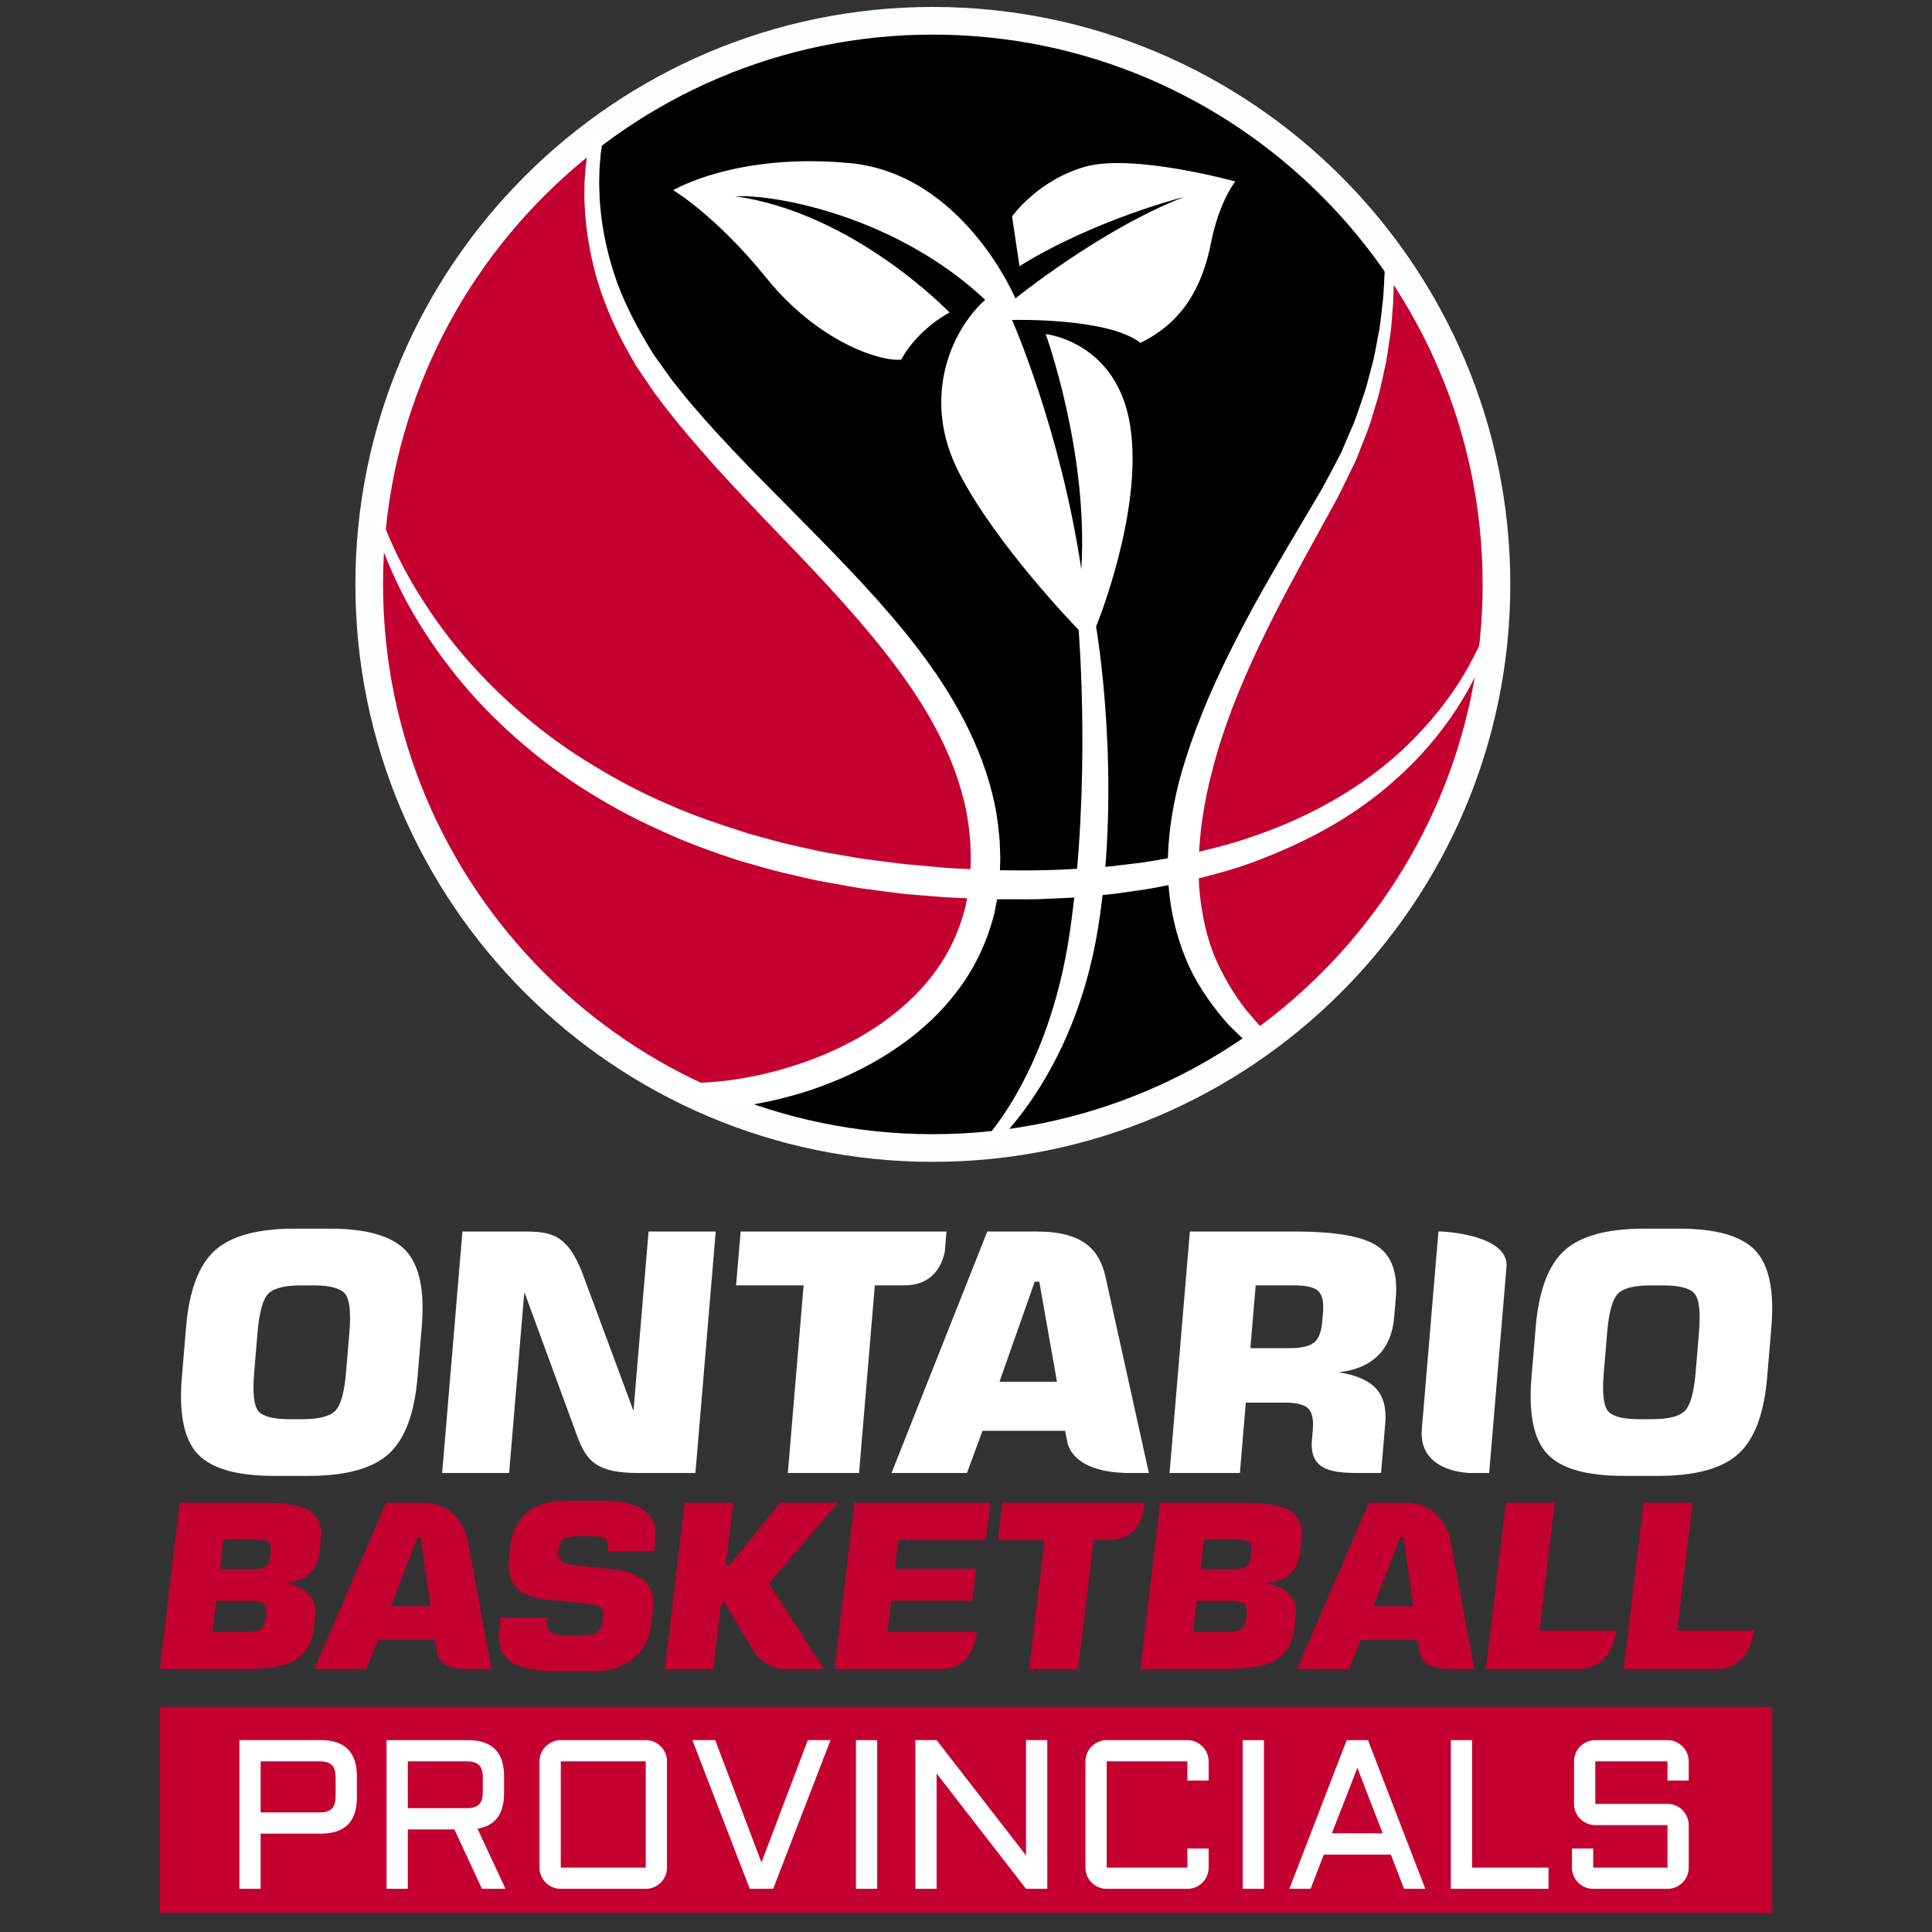
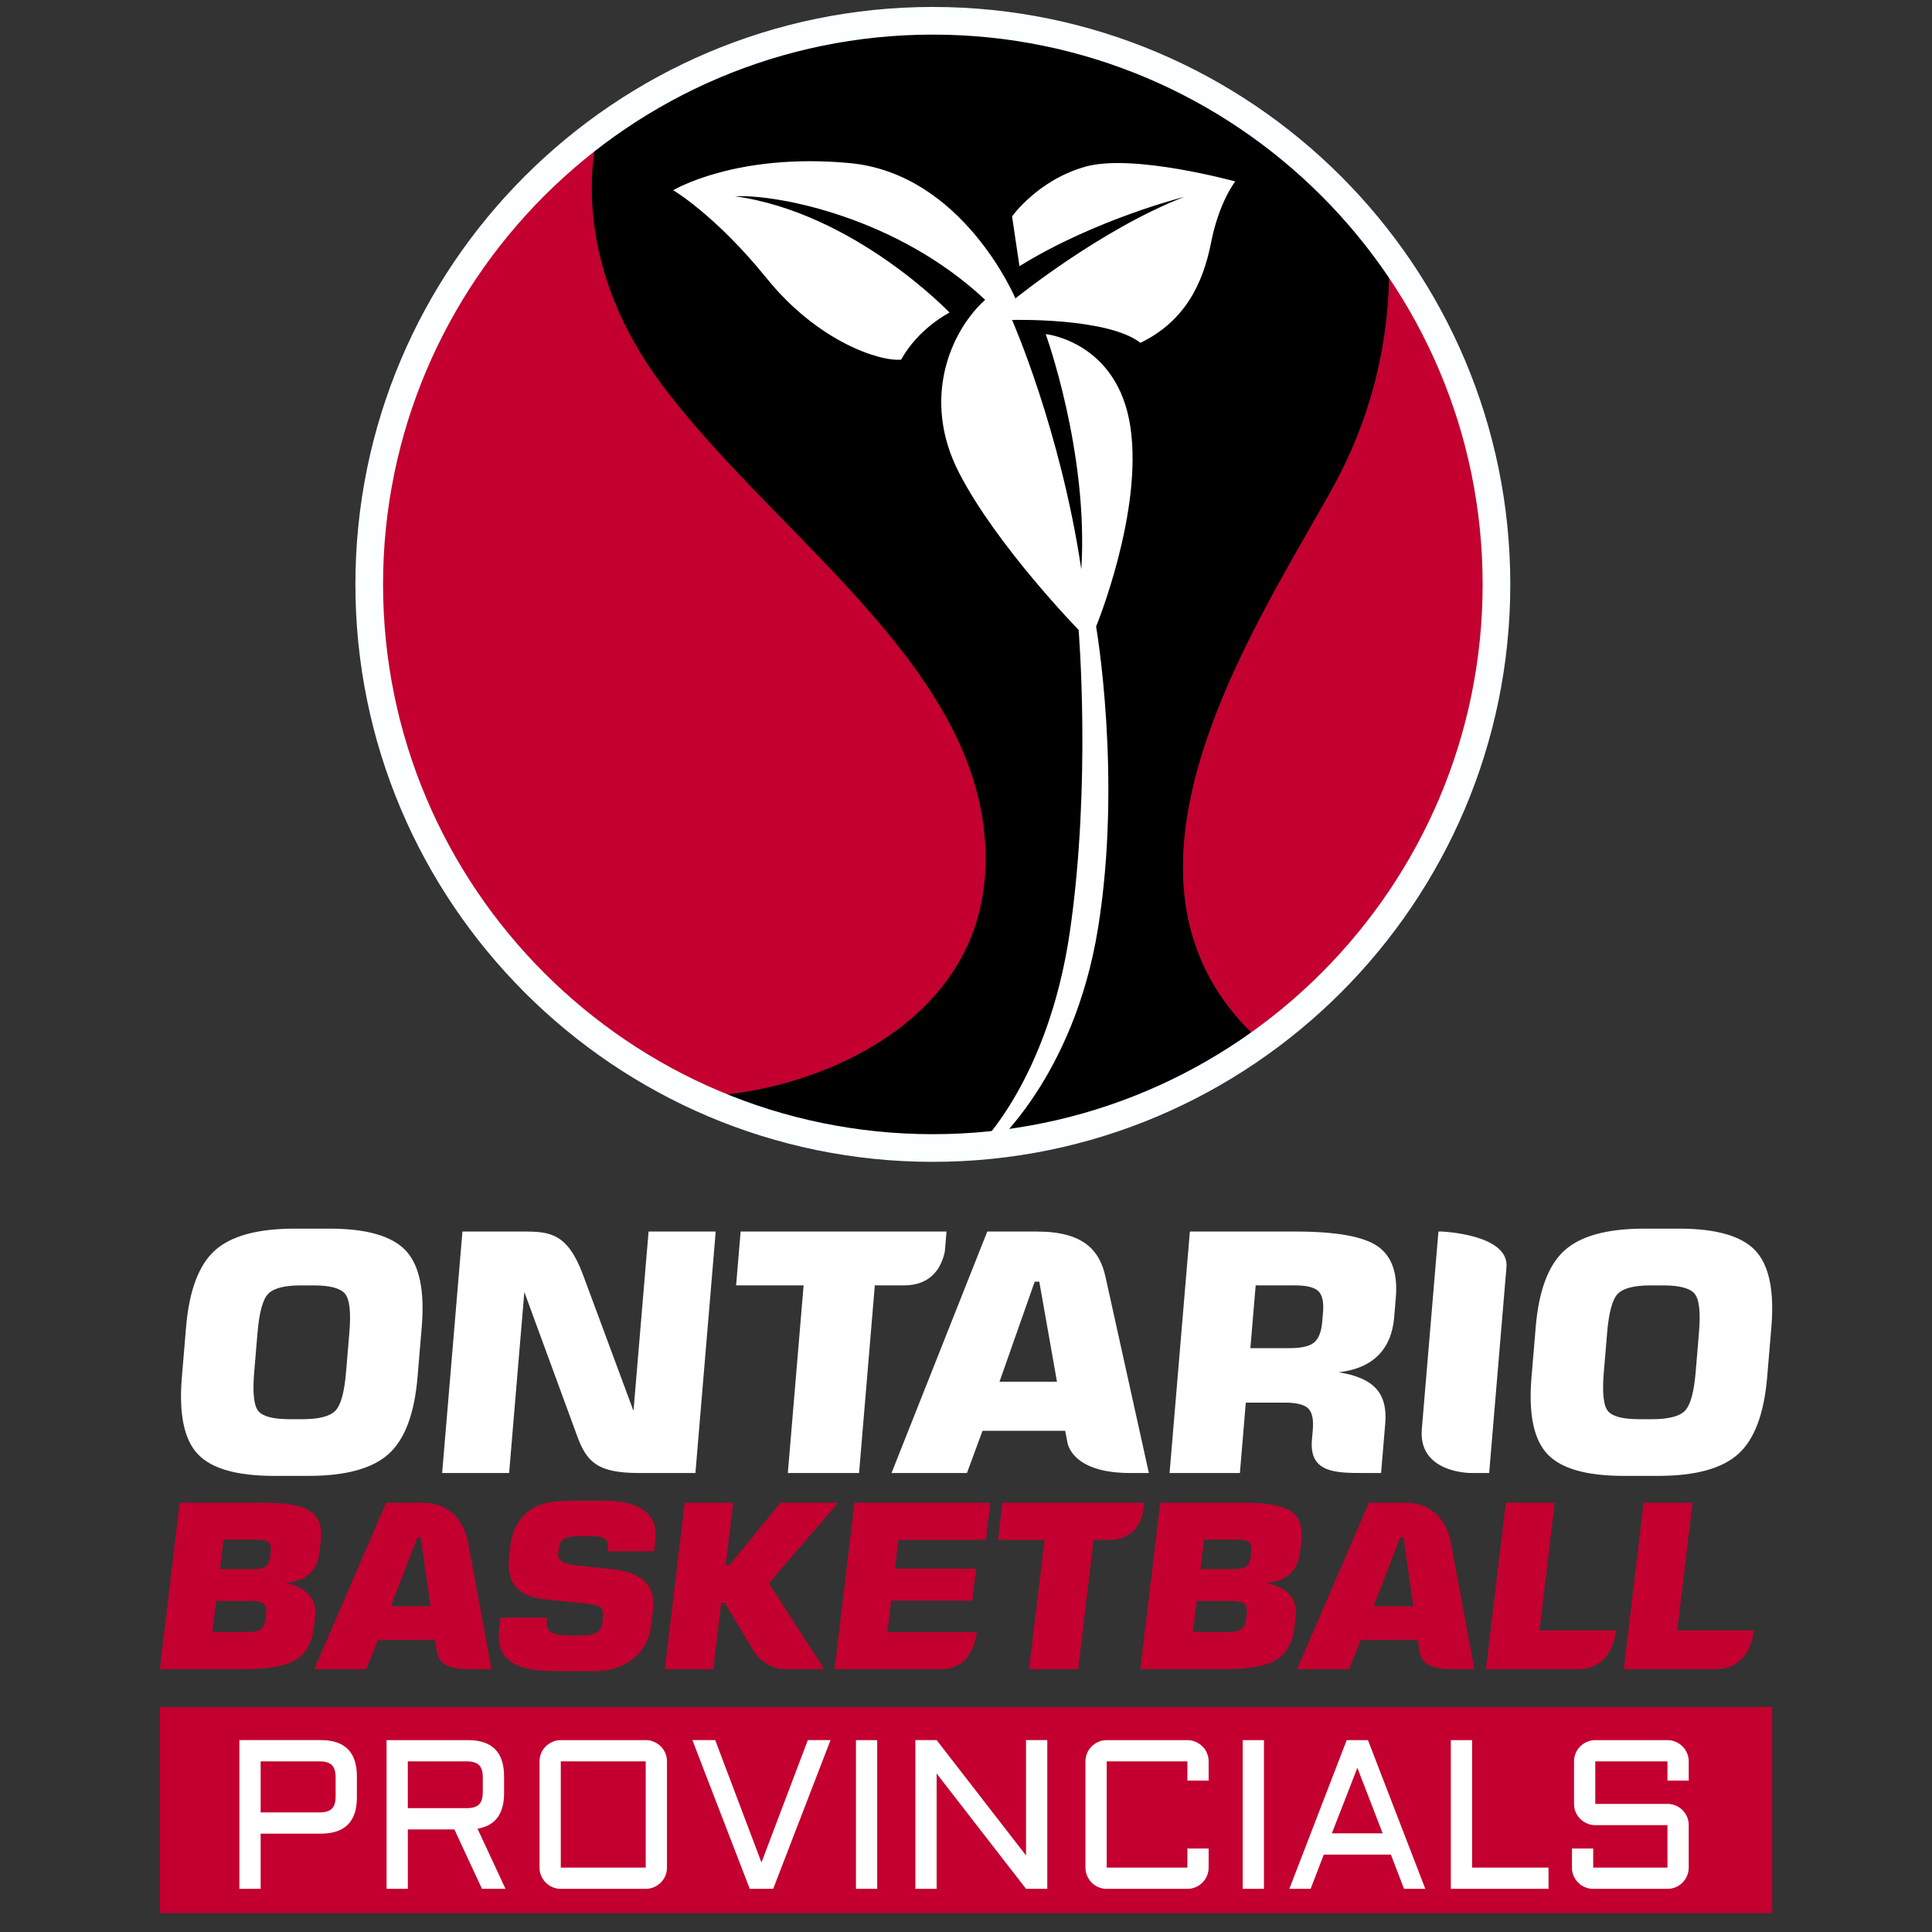
<svg xmlns="http://www.w3.org/2000/svg" id="Layer_1" version="1.1" viewBox="0 0 300 300">
  <rect x="0" y="0" width="300" height="300" fill="#333333" stroke="none" />
  <defs>
    <style>
      .st0 {
        fill: #c3002f;
      }

      .st1 {
        fill: #fbffff;
      }

      .st2 {
        fill: #fff;
      }
    </style>
  </defs>
  <g>
    <g>
      <path d="M215.684,39.365C199.776,17.472,173.985,3.226,144.852,3.226c-19.452,0-37.415,6.353-51.945,17.089-1.212,4.831-3.837,21.267,10.067,39.702,18.582,24.637,52.198,45.517,49.954,76.205-.027.379-.085.743-.125,1.114-2.444,22.661-27.613,32.572-44.562,32.897,11.142,5.141,23.535,8.028,36.61,8.028,19.058,0,36.678-6.109,51.051-16.453-8.802-7.831-12.138-17.134-12.2-26.896-.133-20.799,14.604-43.672,23.04-58.788,7.603-13.62,9.266-26.76,8.942-36.762v.002h0Z" />
      <path class="st0" d="M102.973,60.019c-13.905-18.435-11.278-34.872-10.067-39.702-18.62,13.755-31.573,34.718-34.777,58.772-.508,3.815-.796,7.701-.796,11.657,0,35.26,20.863,65.628,50.908,79.492,16.949-.325,42.117-10.236,44.562-32.897.04-.371.097-.736.125-1.114,2.244-30.689-31.372-51.568-49.954-76.206h0Z" />
      <path class="st0" d="M215.684,39.365c.324,10.003-1.339,23.142-8.942,36.763-8.435,15.114-23.172,37.989-23.04,58.788.062,9.759,3.398,19.064,12.2,26.896,21.116-15.197,35.184-39.553,36.371-67.266.054-1.26.097-2.528.097-3.801,0-19.201-6.203-36.948-16.687-51.38h.001Z" />
    </g>
    <path class="st1" d="M144.852,180.412c-49.442,0-89.666-40.224-89.666-89.666S95.41,1.079,144.852,1.079s89.666,40.224,89.666,89.666-40.224,89.666-89.666,89.666ZM144.852,5.374c-47.074,0-85.371,38.298-85.371,85.371s38.298,85.37,85.371,85.37,85.37-38.297,85.37-85.37S191.925,5.374,144.852,5.374Z" />
-     <path class="st2" d="M231.976,94.177l-.072.071-.037.148c-.546,2.119-1.391,4.219-2.343,6.217-.966,2-2.026,3.955-3.253,5.804-2.43,3.708-5.345,7.071-8.563,10.081-6.481,6.001-14.353,10.313-22.659,13.211-2.889,1.041-5.859,1.848-8.853,2.545.061-1.035.141-2.069.256-3.102.363-3.291,1.005-6.585,1.878-9.843,1.694-6.533,4.289-12.893,7.224-19.093,2.94-6.208,6.275-12.257,9.624-18.334l2.5-4.573c.815-1.557,1.559-3.171,2.338-4.75l.578-1.191.481-1.234.961-2.467c.695-1.624,1.142-3.337,1.656-5.023.555-1.674.881-3.408,1.259-5.129.425-1.708.614-3.462.877-5.199.305-1.732.325-3.497.493-5.242.111-1.749.089-3.506.107-5.254-.016-.505-.043-1.006-.065-1.508-.455-.643-.898-1.295-1.369-1.923.028,1.142.043,2.286.033,3.428-.091,1.717-.141,3.434-.319,5.138-.234,1.7-.324,3.414-.694,5.088-.325,1.682-.576,3.376-1.06,5.019-.437,1.652-.821,3.316-1.427,4.916-.569,1.61-1.036,3.25-1.766,4.796l-1.005,2.351-.501,1.174-.596,1.13c-.807,1.505-1.563,3.021-2.404,4.51l-2.637,4.473c-3.544,5.961-7.112,11.955-10.314,18.188-3.215,6.224-6.134,12.663-8.259,19.475-1.082,3.396-1.898,6.913-2.337,10.506-.195,1.55-.311,3.119-.358,4.693-1.872.325-3.737.676-5.633.864l-3.297.4-3.316.245c-4.42.336-8.866.432-13.314.356-.173.004-.346-.004-.518-.004l.007-.213c.015-.57.05-1.142.048-1.712l-.061-1.712c-.007-1.144-.178-2.277-.289-3.412-.541-4.542-1.929-8.926-3.744-13.041-1.831-4.116-4.125-7.973-6.685-11.582-2.552-3.622-5.375-7-8.278-10.27-2.911-3.266-5.924-6.405-8.957-9.503-6.053-6.203-12.244-12.192-17.913-18.586-1.424-1.62-2.767-3.182-4.114-4.887l-.992-1.251-.915-1.285-1.836-2.568c-2.231-3.558-4.245-7.263-5.704-11.206-1.412-3.953-2.345-8.084-2.666-12.276-.096-1.047-.082-2.099-.132-3.151.042-1.049.006-2.104.118-3.149.136-1.985.445-4.02.959-5.873-.807.577-1.607,1.159-2.393,1.76-.302,1.292-.525,2.584-.684,3.904-.168,1.099-.188,2.208-.281,3.315-.002,1.109-.042,2.219.019,3.327.188,4.434,1.022,8.834,2.377,13.065,1.41,4.22,3.37,8.227,5.655,12.031l1.864,2.751.934,1.376.991,1.313c1.289,1.718,2.717,3.47,4.108,5.128,5.621,6.697,11.735,12.863,17.678,19.094,5.929,6.231,11.711,12.57,16.538,19.482,2.421,3.447,4.542,7.066,6.203,10.854,1.646,3.788,2.873,7.741,3.333,11.794.089,1.014.245,2.024.241,3.042l.049,1.524c0,.509-.036,1.018-.051,1.527l-.007.21c-.523-.027-1.044-.056-1.564-.072l-1.667-.08c-.459-.021-1.096-.096-1.633-.139l-3.37-.304c-2.274-.168-4.424-.501-6.618-.769-2.188-.232-4.373-.682-6.559-1.044-2.2-.328-4.338-.916-6.508-1.366-2.161-.487-4.278-1.142-6.421-1.703-4.208-1.353-8.428-2.709-12.458-4.525-4.071-1.721-7.987-3.784-11.748-6.091-3.793-2.26-7.382-4.859-10.752-7.716-3.368-2.861-6.515-5.985-9.401-9.346-2.884-3.364-5.444-7.009-7.732-10.822-2.235-3.826-4.215-7.894-5.53-12.089l-.045-.149-.047-.062c-.125-.17-.252-.336-.378-.504-.119.832-.223,1.672-.318,2.51,1.06,3.948,2.645,7.678,4.449,11.32,2.088,4.078,4.593,7.945,7.392,11.586,2.796,3.649,5.945,7.029,9.355,10.125,3.404,3.101,7.05,5.952,10.926,8.445,3.874,2.496,7.917,4.737,12.118,6.623,4.17,1.965,8.504,3.539,12.881,4.947,2.216.599,4.413,1.292,6.648,1.814,2.242.485,4.461,1.105,6.725,1.464,2.261.394,4.498.868,6.798,1.132,2.281.296,4.594.666,6.823.8l3.372.279c.586.045,1.071.104,1.74.134l1.712.071c.429.012.858.034,1.287.051l-.241,1.241c-.955,3.875-2.662,7.559-5.145,10.73-2.421,3.217-5.552,5.916-8.972,8.175-3.439,2.251-7.213,4.032-11.14,5.394-3.925,1.367-8.008,2.334-12.134,2.821-2.919.328-5.9.45-8.765.184,2.833,1.51,5.763,2.857,8.771,4.054.15-.012.302-.021.453-.037,4.463-.46,8.851-1.433,13.105-2.843,4.242-1.449,8.347-3.353,12.155-5.819,1.89-1.246,3.738-2.582,5.427-4.129,1.709-1.515,3.301-3.187,4.701-5.026,2.865-3.623,4.904-7.93,6.028-12.437l.349-1.764c.027-.131.045-.253.07-.381.302.004.603.01.905.004,2.289-.026,4.575.065,6.866-.079,2.291-.104,4.581-.152,6.865-.418l3.426-.33,3.414-.486c1.725-.211,3.438-.549,5.145-.889.054.692.106,1.383.203,2.075.463,3.651,1.489,7.247,3.014,10.609,1.581,3.348,3.741,6.355,6.156,9.064,1.262,1.203,2.453,2.474,3.826,3.523.861-.599,1.725-1.196,2.566-1.824-.113-.111-.226-.226-.342-.332-1.255-1.117-2.253-2.464-3.358-3.691-2.033-2.613-3.687-5.453-4.953-8.443-1.208-3.018-1.887-6.208-2.243-9.442-.094-.856-.149-1.721-.18-2.587,3.459-.856,6.89-1.845,10.206-3.194,4.297-1.686,8.475-3.708,12.398-6.163,3.921-2.453,7.549-5.378,10.781-8.677,3.231-3.3,6.048-6.998,8.308-10.997,1.822-3.246,3.328-6.658,4.293-10.252.077-1.075.136-2.153.175-3.238l-.319.307-.006.003h0Z" />
    <path class="st2" d="M168.532,25.883c-7.413,2.087-11.379,7.724-11.379,7.724l1.148,7.725c11.797-7.308,25.576-10.752,25.576-10.752-12.945,5.01-26.204,15.762-26.204,15.762,0,0-8.142-19.395-25.784-21.023-17.644-1.63-27.353,4.219-27.353,4.219,0,0,6.576,3.86,14.51,13.675,7.934,9.813,17.538,12.946,20.879,12.633,2.715-4.908,7.518-7.309,7.518-7.309,0,0-14.72-15.451-33.301-18.061,6.785-.312,25.264,3.34,38.835,16.077-5.429,4.906-9.919,15.451-4.072,26.829,5.847,11.378,18.582,24.427,18.582,24.427,0,0,1.983,23.906-1.358,46.873-3.34,22.965-14.163,33.293-14.163,33.293l1.844.287s12.945-10.821,16.703-34.205c3.759-23.385-.312-46.771-.312-46.771,0,0,7.308-17.746,5.324-31.005-1.984-13.257-13.152-14.407-13.152-14.407,0,0,6.681,18.376,5.532,36.541-3.236-21.716-10.753-38.732-10.753-38.732,0,0,14.824-.418,19.938,3.55,6.89-3.34,9.71-9.186,10.962-15.554,1.252-6.368,3.758-9.502,3.758-9.502,0,0-15.865-4.383-23.279-2.294,0,0,.001,0,.001,0Z" />
    <path class="st2" d="M28.892,206.091c.478-5.69,1.97-9.664,4.477-11.924,2.506-2.258,6.64-3.386,12.403-3.386h5.353c5.781,0,9.738,1.132,11.874,3.4,2.134,2.266,2.964,6.235,2.486,11.909l-.654,7.777c-.477,5.676-1.974,9.645-4.489,11.909-2.516,2.268-6.663,3.398-12.444,3.398h-5.355c-5.763,0-9.707-1.126-11.833-3.385-2.126-2.256-2.95-6.232-2.471-11.924l.653-7.776v.002h0ZM39.989,206.921l-.519,6.171c-.269,3.204-.048,5.22.667,6.044.713.823,2.319,1.236,4.813,1.236h2.022c2.496,0,4.179-.423,5.051-1.26.871-.838,1.442-2.845,1.708-6.017l.518-6.171c.269-3.187.037-5.206-.692-6.053-.731-.85-2.342-1.274-4.839-1.274h-2.021c-2.477,0-4.148.421-5.011,1.259-.858.838-1.424,2.862-1.695,6.069v-.002h-.001ZM238.461,206.091c.478-5.69,1.969-9.664,4.475-11.924,2.507-2.258,6.64-3.386,12.404-3.386h5.354c5.781,0,9.737,1.132,11.874,3.4,2.133,2.266,2.964,6.235,2.488,11.909l-.655,7.777c-.478,5.676-1.974,9.645-4.488,11.909-2.517,2.268-6.664,3.398-12.445,3.398h-5.354c-5.763,0-9.708-1.126-11.835-3.385-2.125-2.256-2.949-6.232-2.47-11.924l.654-7.776v.002h-.001ZM249.558,206.921l-.518,6.171c-.272,3.204-.048,5.22.664,6.044.715.823,2.32,1.236,4.813,1.236h2.022c2.496,0,4.179-.423,5.05-1.26s1.442-2.845,1.709-6.017l.516-6.171c.269-3.187.037-5.206-.692-6.053-.731-.85-2.343-1.274-4.839-1.274h-2.02c-2.476,0-4.146.421-5.009,1.259-.861.838-1.428,2.862-1.697,6.069v-.002h0ZM223.887,191.233h-.527l-2.581,30.677c-.575,6.883,7.649,6.818,7.649,6.818h2.808l2.688-31.97c.429-5.112-10.038-5.525-10.038-5.525ZM213.911,193.513c-2.209-1.521-6.452-2.28-12.728-2.28h-16.421l-3.153,37.494h10.922l.917-10.929h6.049c1.806,0,3.016.298,3.633.895.615.594.857,1.689.723,3.284l-.148,1.766c-.357,4.987,3.762,4.984,8.13,4.984h2.618l.65-7.732c.195-2.334-.281-4.131-1.435-5.388-1.155-1.259-3.09-2.098-5.811-2.519,2.634-.302,4.678-1.172,6.133-2.608,1.452-1.435,2.286-3.42,2.498-5.955l.254-3.02c.318-3.811-.626-6.474-2.833-7.993h.001ZM205.439,203.774l-.12,1.435c-.133,1.58-.554,2.661-1.259,3.248-.706.589-1.971.884-3.797.884h-6.104l.821-9.746h6.104c1.806,0,3.018.301,3.633.895.613.594.856,1.689.723,3.286h-.001ZM165.795,224.196c.371,1.318,2.061,4.532,9.703,4.532h2.898l-6.73-30.438c-.002-.008-.004-.014-.005-.021-.914-4.137-3.415-7.035-10.664-7.035h-7.694l-14.867,37.494h11.714l2.413-6.55h12.835l.395,2.018h0ZM155.203,214.549l5.466-15.535h.712l2.744,15.535h-8.922,0ZM146.714,194.328l.259-3.095h-31.969l-.702,8.359h10.482l-2.449,29.136h11.059l2.448-29.136h4.544c4.407,0,5.858-3.003,6.329-5.265h0ZM100.71,191.233l-2.342,27.849-7.831-21.111c-2.398-6.451-5.105-6.731-9.168-6.739h-9.562l-3.152,37.494h10.4l2.363-28.102,8.213,22.385v.002c1.466,3.997,3.153,5.715,9.528,5.715h8.825l3.151-37.494s-10.426,0-10.426,0Z" />
    <path class="st0" d="M27.895,233.348h13.201c3.47,0,5.855.455,7.155,1.364,1.301.906,1.82,2.453,1.559,4.639l-.198,1.665c-.174,1.457-.695,2.579-1.561,3.367-.868.786-2.111,1.266-3.727,1.441,1.623.301,2.84.906,3.649,1.814.808.908,1.133,2.045.97,3.408l-.183,1.527c-.293,2.453-1.223,4.166-2.791,5.145-1.569.978-4.284,1.465-8.143,1.465h-13.011l3.081-25.834h0ZM33.564,248.599l-.577,4.824h5.602c.843,0,1.469-.147,1.881-.443.411-.295.659-.773.738-1.43l.127-1.076c.079-.66-.054-1.137-.394-1.433-.344-.293-.935-.441-1.778-.441h-5.6,0ZM34.698,239.072l-.547,4.581h5.318c.805,0,1.396-.139,1.777-.417.379-.276.606-.727.68-1.353l.125-1.041c.075-.624-.044-1.074-.357-1.351-.314-.279-.871-.418-1.676-.418,0,0-5.319,0-5.319,0ZM77.729,251.183h7.223l-.029.263c-.112.935.078,1.588.576,1.958.495.371,1.429.555,2.8.555h1.886c1.144,0,1.962-.142,2.455-.424.492-.282.782-.785.868-1.497l.134-1.132c.073-.611-.057-1.051-.391-1.316-.332-.267-1.13-.471-2.395-.608l-6.039-.607c-2.249-.232-3.834-.889-4.755-1.97-.92-1.083-1.254-2.687-1-4.813l.19-1.598c.143-1.203.478-2.277,1.006-3.221.528-.941,1.223-1.712,2.087-2.315.74-.52,1.61-.885,2.603-1.103.992-.211,2.453-.319,4.374-.319h4.51c2.802,0,4.883.525,6.245,1.561,1.36,1.043,1.921,2.547,1.687,4.512l-.211,1.772h-7.225l.034-.279c.092-.776-.042-1.314-.402-1.614s-1.054-.452-2.087-.452h-1.735c-1.196,0-2.032.131-2.507.389-.478.263-.754.709-.829,1.345l-.127,1.076c-.114.949.828,1.527,2.827,1.735l5.497.572c2.371.255,4.083.899,5.143,1.934,1.058,1.033,1.476,2.49,1.252,4.364l-.295,2.479c-.256,2.139-1.183,3.853-2.782,5.137-1.599,1.285-3.619,1.926-6.056,1.926h-6.129c-3.281,0-5.605-.52-6.973-1.561-1.366-1.041-1.912-2.695-1.641-4.965l.213-1.786h0ZM180.156,233.348h13.201c3.471,0,5.854.455,7.154,1.364,1.3.906,1.818,2.453,1.559,4.639l-.198,1.665c-.174,1.457-.695,2.579-1.56,3.367-.868.786-2.111,1.266-3.729,1.441,1.624.301,2.84.906,3.652,1.814.807.908,1.13,2.045.968,3.408l-.183,1.527c-.293,2.453-1.223,4.166-2.792,5.145s-4.282,1.465-8.144,1.465h-13.011l3.082-25.834h.001ZM185.823,248.599l-.575,4.824h5.601c.843,0,1.47-.147,1.884-.443.41-.295.657-.773.738-1.43l.126-1.076c.079-.66-.055-1.137-.394-1.433-.343-.293-.935-.441-1.778-.441h-5.602ZM186.959,239.072l-.547,4.581h5.319c.804,0,1.396-.139,1.774-.417.379-.276.606-.727.681-1.353l.125-1.041c.073-.624-.044-1.074-.356-1.351-.316-.279-.872-.418-1.677-.418h-5.319ZM250.958,253.179h-11.903l2.365-19.831h-7.6l-3.082,25.834h14.288c4.53,0,5.656-3.898,5.933-6.003h-.001ZM272.355,253.179h-11.903l2.366-19.831h-7.601l-3.082,25.834h14.289c4.532,0,5.656-3.898,5.932-6.003h-.001ZM172.786,239.108c1.482-.128,4.093-.875,4.75-4.525l.149-1.236h-22.028l-.687,5.759h7.223l-2.393,20.075h7.619l2.394-20.075h2.973v.002h0ZM151.689,253.421h-13.881l.579-4.859h12.588l.596-4.979h-12.591l.533-4.477h13.579l.688-5.759h-21.101l-3.083,25.834h16.501c3.755,0,5.154-2.803,5.589-5.761h.002ZM130.138,233.348h-8.958l-7.909,9.699h-.585l1.159-9.699h-7.525l-3.082,25.834h7.525l1.231-10.307h.547l4.425,7.421c.899,1.505,2.813,2.887,4.822,2.887h6.194l-8.595-13.326,10.752-12.509h-.001ZM220.416,256.378h0c.274,1.709,1.417,2.805,4.957,2.805h3.565l-3.647-19.633s-.002-.002-.002-.004c-.781-4.212-3.671-6.198-6.991-6.198h-5.739l-11.153,25.834h8.071l1.82-4.515h8.848l.273,1.71h0ZM213.3,249.413l4.144-10.705h.49l1.514,10.705h-6.148,0ZM67.809,256.378h0c.274,1.709,1.42,2.805,4.957,2.805h3.565l-3.647-19.633v-.004c-.782-4.212-3.673-6.198-6.992-6.198h-5.738l-11.153,25.834h8.071l1.82-4.515h8.845l.274,1.71h-.001ZM60.694,249.413l4.143-10.705h.491l1.513,10.705h-6.148.001Z" />
  </g>
  <g>
    <rect class="st0" x="24.815" y="265.062" width="250.371" height="32.017" />
    <path class="st2" d="M37.173,293.297v-23.093h12.641c3.736,0,5.605,1.873,5.605,5.62v3.285c0,3.747-1.868,5.62-5.605,5.62h-9.34v8.567h-3.301ZM40.474,281.429h9.163c.88,0,1.514-.194,1.9-.58.388-.386.58-1.02.58-1.9v-2.963c0-.879-.193-1.513-.58-1.9-.386-.386-1.02-.579-1.9-.579h-9.163v7.924h0ZM78.271,278.45c0,3.222-1.374,5.058-4.123,5.508l4.349,9.341h-3.655l-4.284-9.229h-7.23v9.229h-3.301v-23.093h12.641c3.736,0,5.605,1.873,5.605,5.62v2.624h-.001ZM63.325,280.768h9.163c.88,0,1.514-.193,1.9-.58.388-.386.58-1.019.58-1.899v-2.304c0-.879-.193-1.513-.58-1.9-.386-.386-1.02-.579-1.9-.579h-9.163v7.262ZM103.569,289.996c0,.451-.086.878-.257,1.28-.172.402-.408.754-.709,1.055-.3.301-.652.537-1.055.709-.402.172-.829.257-1.28.257h-13.189c-.451,0-.878-.085-1.28-.257-.403-.172-.755-.408-1.055-.709-.3-.301-.537-.652-.708-1.055-.172-.402-.257-.829-.257-1.28v-16.49c0-.451.085-.878.257-1.28.171-.403.408-.752.708-1.048.301-.295.652-.531,1.055-.709.402-.177.829-.264,1.28-.264h13.189c.451,0,.878.089,1.28.264.403.178.755.414,1.055.709.301.295.537.643.709,1.048.171.402.257.829.257,1.28v16.49h0ZM87.078,273.507v16.49h13.189v-16.49h-13.189,0ZM116.42,293.297l-8.906-23.093h3.543l7.182,19.001,7.199-19.001h3.527l-8.906,23.093h-3.64ZM136.212,270.205v23.093h-3.301v-23.093h3.301ZM145.439,293.297h-3.301v-23.093h3.301l13.881,17.907v-17.907h3.302v23.093h-3.302l-13.881-17.908v17.908ZM168.549,273.507c0-.451.085-.878.257-1.28.171-.403.408-.752.708-1.048.301-.295.652-.531,1.055-.709.402-.177.829-.264,1.28-.264h12.528c.451,0,.878.089,1.28.264.403.178.755.414,1.055.709.3.295.537.643.708,1.048.171.402.257.829.257,1.28v2.978h-3.301v-2.978h-12.528v16.49h12.528v-2.963h3.301v2.963c0,.451-.086.878-.257,1.28s-.408.754-.708,1.055c-.301.301-.652.537-1.055.709-.402.172-.829.257-1.28.257h-12.528c-.451,0-.878-.085-1.28-.257-.403-.172-.755-.408-1.055-.709-.3-.301-.537-.652-.708-1.055-.172-.402-.257-.829-.257-1.28v-16.49ZM196.265,270.205v23.093h-3.301v-23.093h3.301ZM212.416,270.205l8.906,23.093h-3.301l-2.045-5.315h-10.42l-2.045,5.315h-3.301l8.906-23.093h3.301,0ZM206.811,284.681h7.891l-3.93-10.177-3.961,10.177h0ZM228.585,270.205v19.792h11.868v3.301h-15.169v-23.093h3.301ZM247.715,283.41c-.451,0-.878-.089-1.28-.267-.403-.177-.755-.413-1.055-.709-.3-.295-.537-.643-.708-1.045-.172-.402-.257-.829-.257-1.28v-6.602c0-.451.085-.878.257-1.28.171-.403.408-.752.708-1.048.301-.295.652-.531,1.055-.709.402-.177.829-.264,1.28-.264h11.208c.451,0,.878.089,1.28.264.402.178.754.414,1.055.709.3.295.537.643.709,1.048.171.402.257.829.257,1.28v2.978h-3.301v-2.978h-11.208v6.602h11.208c.451,0,.878.085,1.28.257.402.172.754.408,1.055.709.3.301.537.652.709,1.055.171.402.257.829.257,1.28v6.587c0,.451-.086.878-.257,1.28-.172.402-.409.754-.709,1.055-.301.301-.652.537-1.055.709-.403.172-.83.257-1.28.257h-11.531c-.451,0-.878-.085-1.28-.257-.402-.172-.754-.408-1.055-.709s-.537-.652-.708-1.055c-.172-.402-.258-.829-.258-1.28v-2.963h3.301v2.963h11.531v-6.587h-11.208,0Z" />
  </g>
</svg>